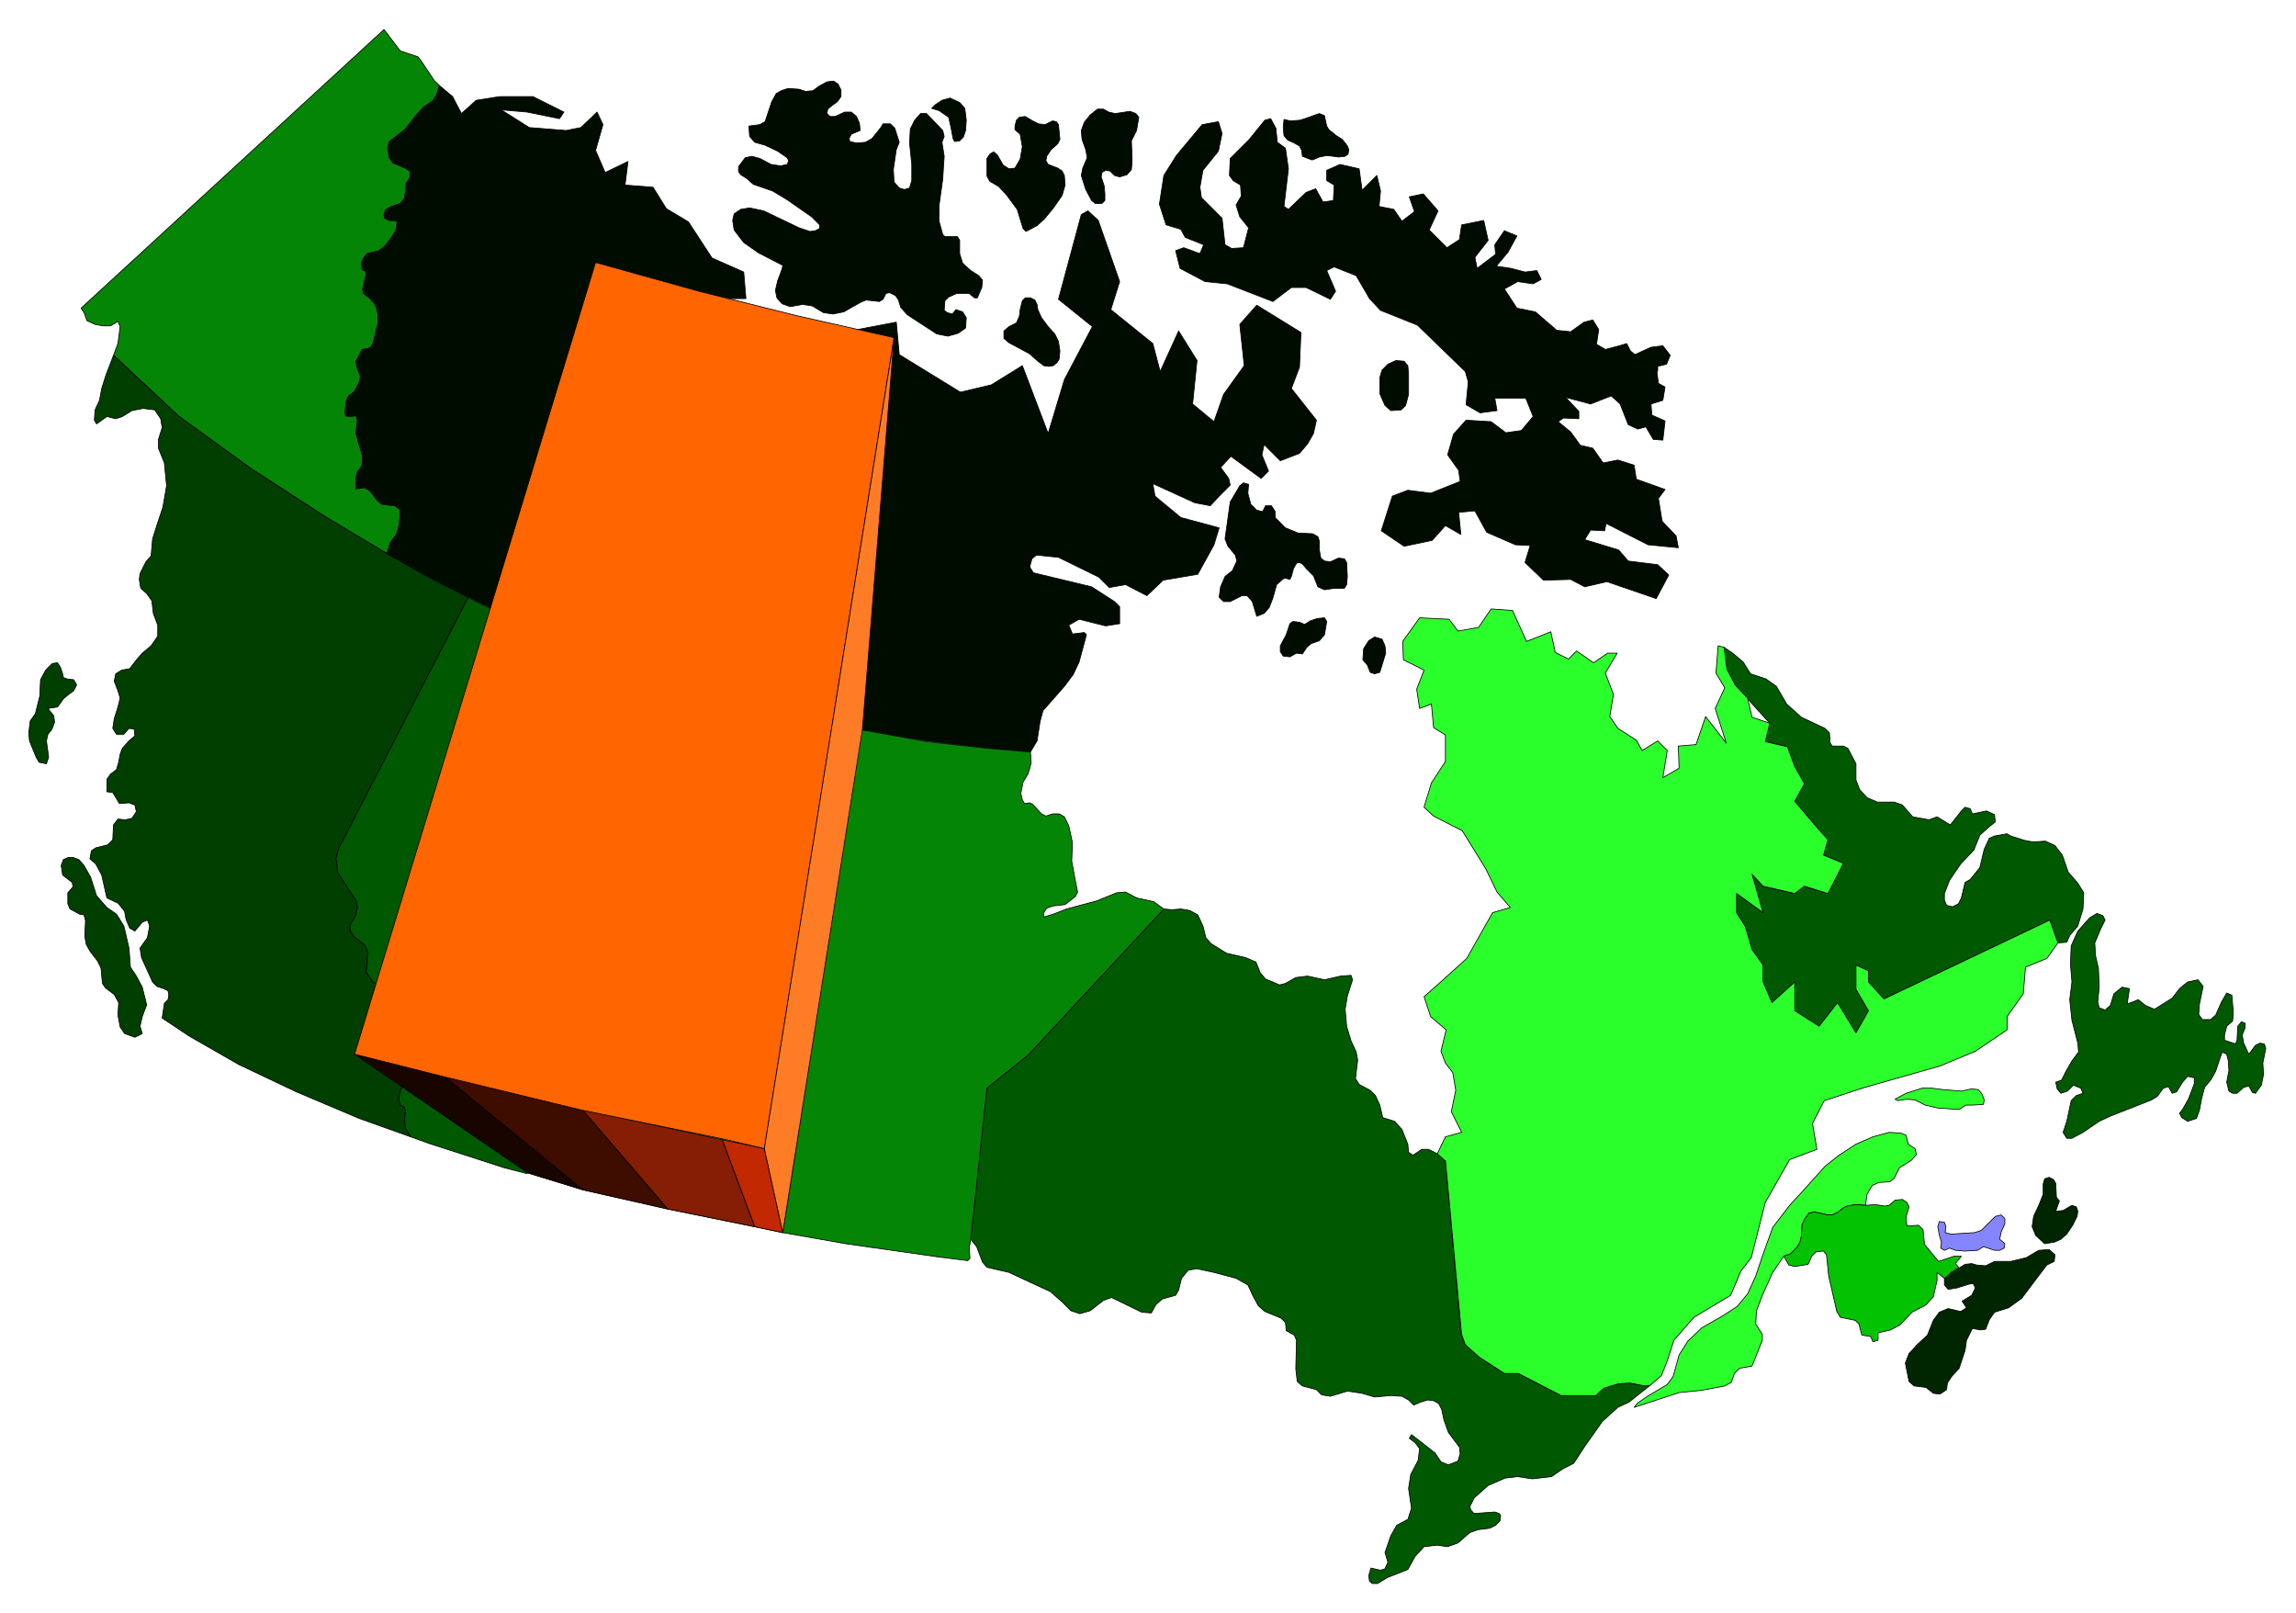
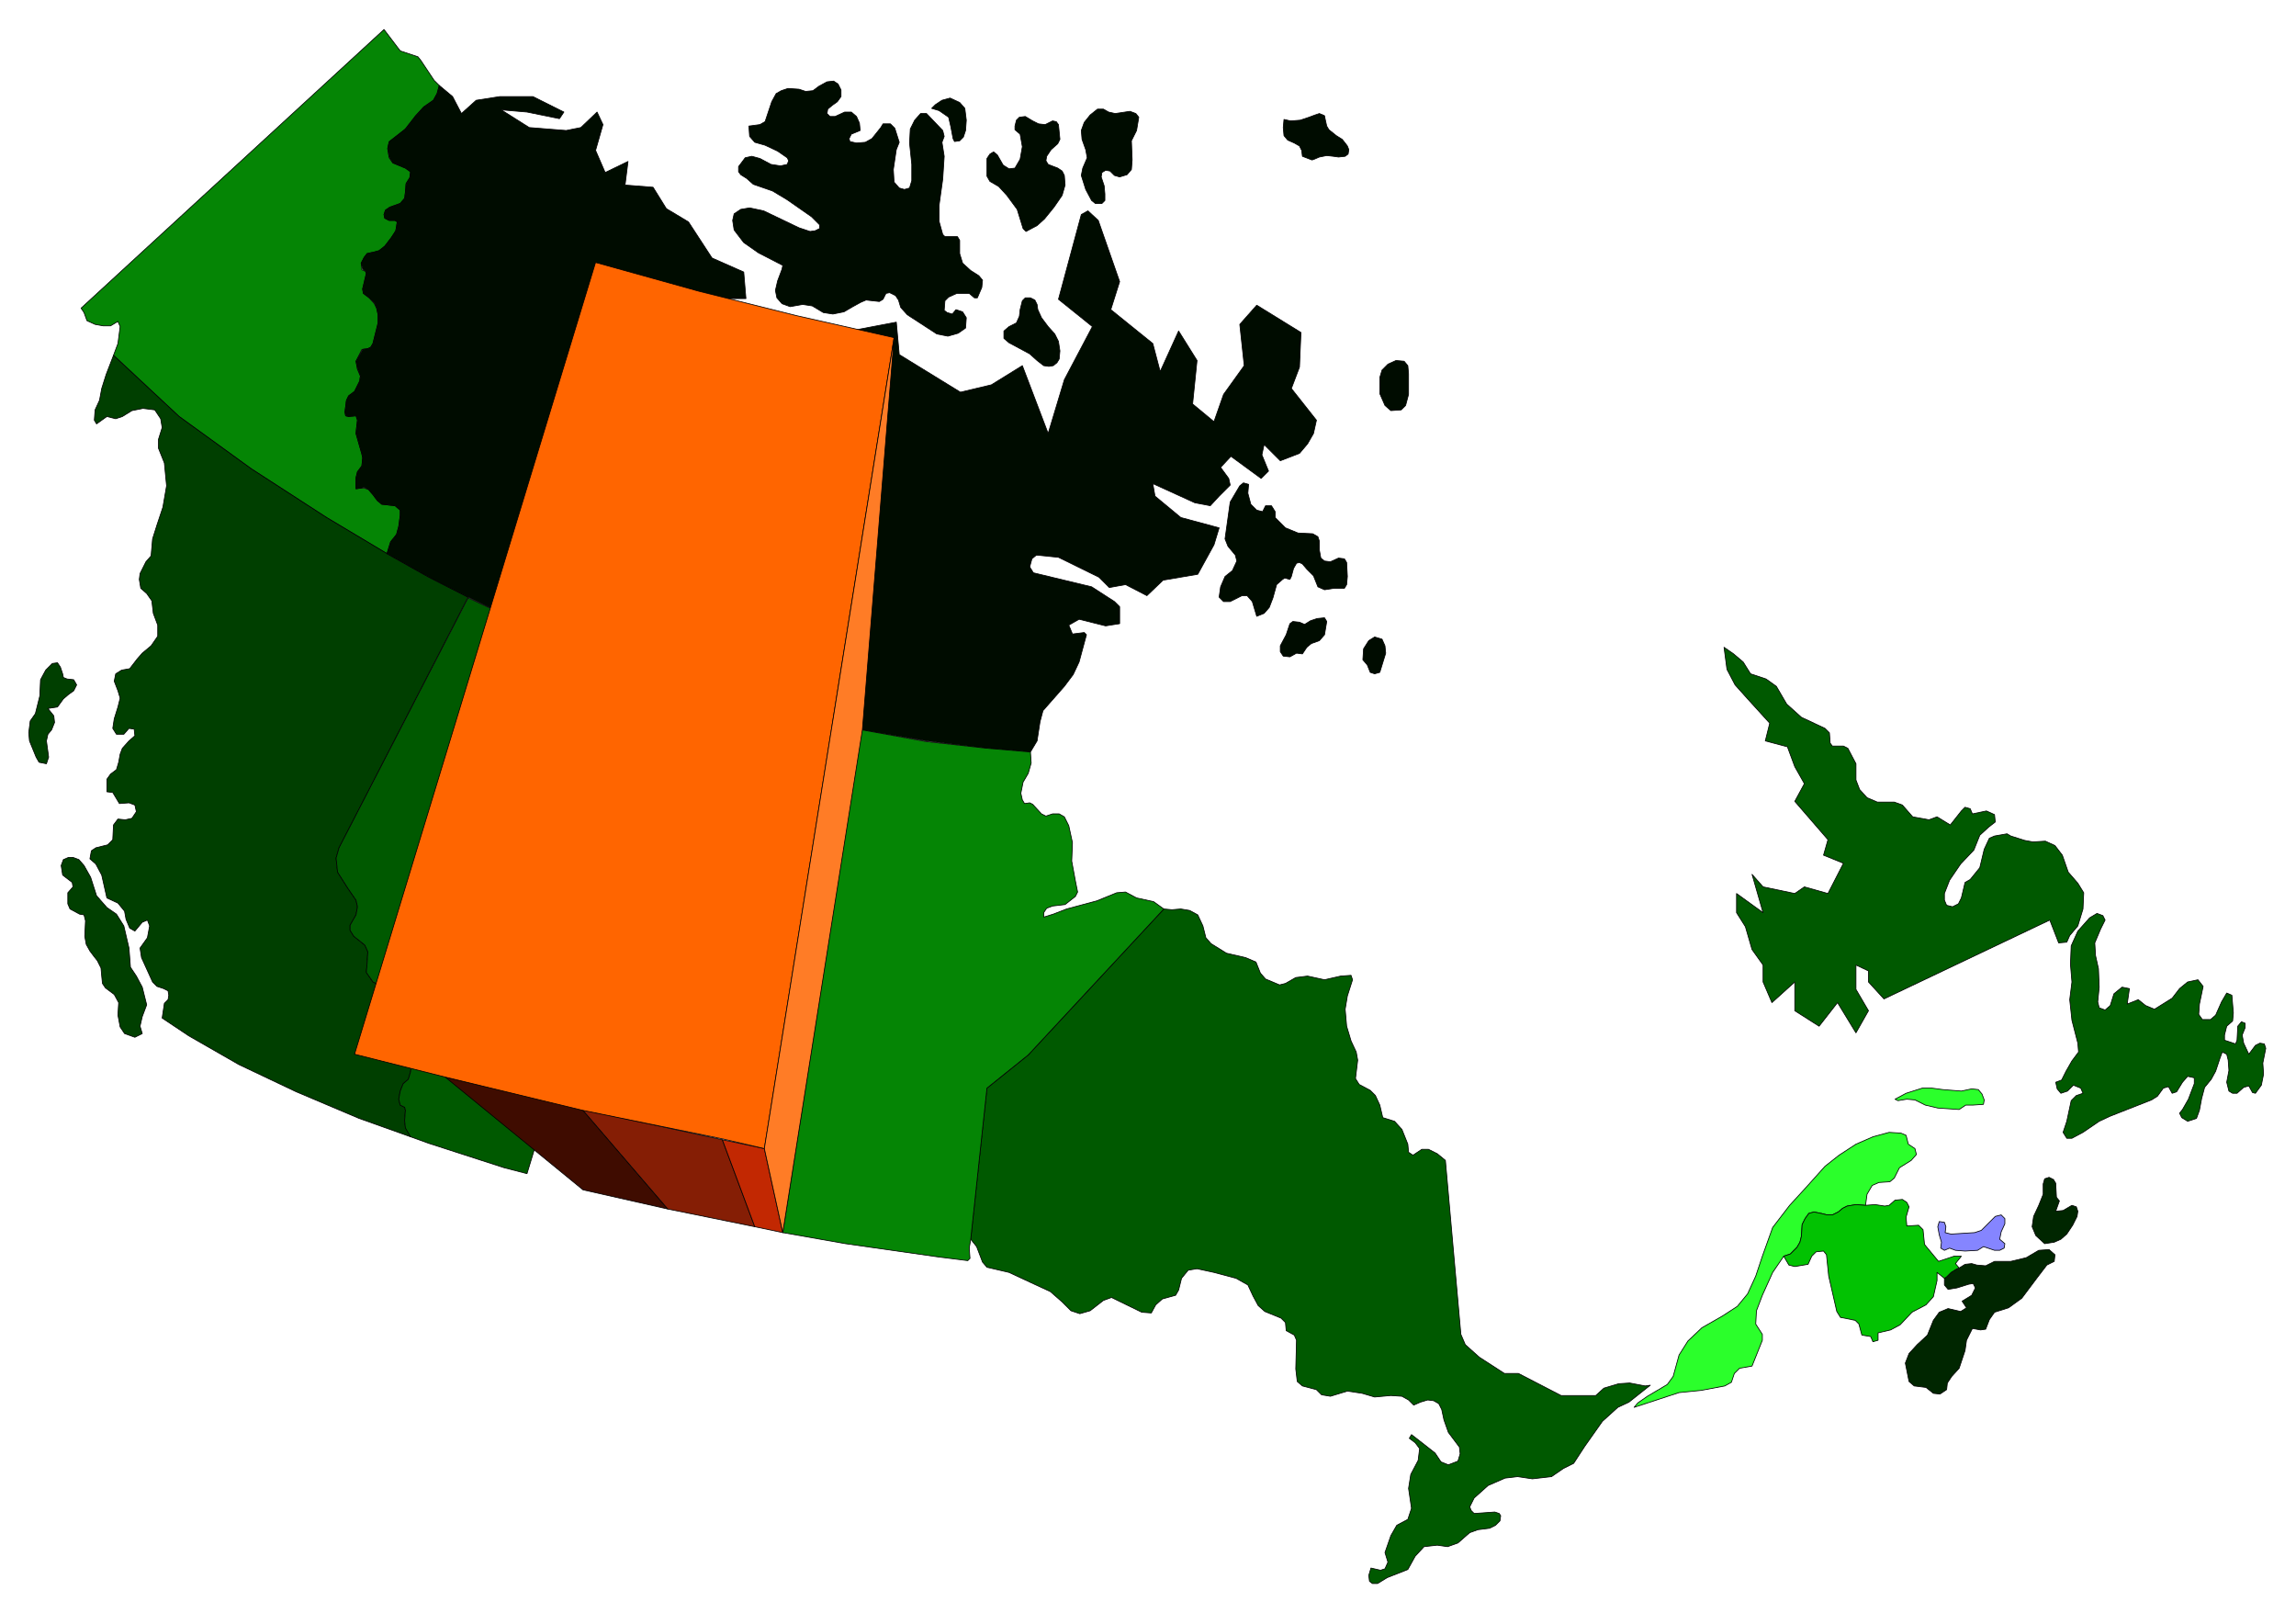
<svg xmlns="http://www.w3.org/2000/svg" fill-rule="evenodd" height="346.614" preserveAspectRatio="none" stroke-linecap="round" viewBox="0 0 3115 2188" width="493.465">
  <style>.pen0{stroke:#000;stroke-width:1;stroke-linejoin:round}.brush1{fill:#2bff2b}.brush3{fill:#058505}.brush4{fill:#003f00}.brush5{fill:#005900}.brush8{fill:#000c00}</style>
-   <path class="pen0 brush1" d="m917 927-201 664 75 23 115 26 118 24 38 8 107-682h0l-83-19-81-20-88-24z" />
  <path class="pen0" style="fill:#8585ff" d="m2633 1693 1-8-3-10-2-11 2-7 7 1 2 6-1 8 8 2 32-2 9-3 10-10 9-9 8-2 5 5v7l-5 11-2 10 7 6-1 6-6 3h-7l-15-5-8 5-17 1-13-1-8-3-7 3-5-3z" />
  <path class="pen0 brush3" d="m154 482 6-16 3-23-3-7-10 6h-10l-11-2-11-5-4-11-4-6L521 40l22 29 24 8 4 5 18 27 7 7h0l-3 11-5 9-13 9-11 12-14 18-22 18-2 9 2 12 5 7 17 7 7 5-1 8-5 8-1 12-1 8-6 7-14 5-6 4-2 6 1 5 6 3h8l3 2-2 12-6 10-9 11-8 7-7 1-9 2-4 6-4 7 1 9 5 2 1 3-5 21 1 6 8 6 7 8 3 6 2 9v11l-7 28-3 5-4 2-8 1-8 16 2 11 4 9-1 7-7 14-8 6-3 7-2 15 1 5 4 1 10-1 2 6-1 8-1 10 8 28 1 5-1 11-6 8-2 8v15l7-1h4l6 2 6 7 6 8 6 5 9 1 9 1 7 6v7l-2 15-3 11-8 10-5 16-82-49-102-66-98-71-89-83z" />
  <path class="pen0 brush4" d="m65 961 8 10 1 9-4 10-5 6-2 9 3 22-3 9-10-2-4-7-9-22-1-11 2-16 7-10 6-24 1-22 7-13 9-9 7-1 4 6 3 9 1 5 5 2 9 1 4 7-4 8-7 5-7 6-8 11-13 2zm128 441-3-10 3-13 6-16-6-24-8-15-8-12-2-26-7-30-10-16-13-9-14-16-8-25-9-16-7-8-8-3h-6l-7 3-3 8 2 13 13 10 1 6-7 8v15l3 7 13 7 6 1 2 8-1 21 2 11 5 9 6 8 4 5 5 10 1 11 1 10 4 6 12 9 6 11-1 17 3 16 6 9 14 5 10-5z" />
  <path class="pen0 brush4" d="m557 1542-70-25-85-36-78-37-68-39-36-24 3-20 5-5 1-6-1-6-6-3-9-3-6-6-15-33-2-13 10-14 3-16-3-8-7 3-10 12-7-4-5-12-2-11-9-11-15-7-7-31-8-15-8-7 2-11 6-4 16-4 7-7 1-20 6-8 10 1 9-2 6-9-2-9-8-3-13 1-9-15-8-1v-17l5-7 8-6 3-10 2-11 3-8 9-10 8-7-1-9-7-1-7 8h-10l-5-8 2-13 5-16 3-12-3-10-5-13 2-10 8-5 11-2 10-13 7-8 12-10 9-13v-15l-6-16-2-17-7-10-8-7-2-12 1-8 8-16 7-8 2-23 6-19 8-24 5-29-3-31-8-20v-12l5-16-2-12-8-12-16-2-15 3-13 8-9 3-12-3-14 10-3-5 1-14 6-13 3-16 6-19 10-26h0l89 83 98 71 102 66 82 49h0l57 32 53 27h0l-175 340-4 14 2 19 14 22 11 16 2 9-2 11-8 14v7l5 8 15 12 4 9-1 17-1 11 9 13 15 7 5 3 2 9v41l1 8 4 8 10 7 8 5 5 11 2 15-1 8-3 10-7 6-4 10-2 11 2 8 6 3 1 4-1 14 1 9 7 13z" />
  <path class="pen0 brush5" d="m635 811-175 339-4 14 2 19 14 22 11 16 2 9-2 11-8 14v7l5 8 15 12 4 9-1 17-1 11 9 13 15 7 5 3 2 9v41l1 8 4 8 10 7 8 5 5 11 2 15-1 8-3 10-7 6-4 10-2 11 2 8 6 3 1 4-1 14 1 10 7 12 25 9 102 33 31 8 202-665h0l-109-40-87-36-86-40zm1315 754-12-6h-9l-12 8-6-4-1-11-8-20-10-11-16-5-4-17-6-13-7-7-15-8-5-8 3-25-2-11-7-15-6-20-2-23 3-18 7-22-2-6-14 1-22 5-23-5-16 2-14 8-8 2-19-8-7-8-6-15-14-6-26-6-21-13-7-8-4-16-7-15-11-6-12-2-12 1-11-1h0l-184 198-56 45-22 205 8 10 8 21 6 7 30 7 30 14 26 12 16 14 12 12 12 4 14-4 18-14 11-4 41 20 13 1 6-11 9-8 18-5 4-7 4-16 9-11 12-2 23 5 30 8 16 9 7 15 7 13 9 8 22 9 6 6 1 11 11 6 3 7-1 39 2 17 7 6 19 5 7 7 12 2 23-7 20 3 17 5 22-2 15 1 9 5 7 7 9-4 10-3 8 1 7 4 4 8 3 14 6 17 15 20 1 9-3 10-13 5-10-4-8-12-14-11-18-14-3 5 8 6 6 8-2 16-10 19-3 19 4 27-5 15-15 8-8 14-8 23h0l4 13-4 9-6 2-13-3-3 10 1 8 4 3h7l13-8 28-11 10-18 12-13 18-2 14 2 14-5 16-14 11-4 16-2 8-4 6-6 1-7-2-3-6-2-28 2-4-4-2-5 6-12 19-17 23-10 17-2 20 3 26-3 16-11 14-7 15-23 24-34 21-19 15-7 29-23-7 1-21-4-15 1-20 6-11 10h-47l-58-30h-19l-34-22-19-17-6-14-21-236-11-9z" />
  <path class="pen0" d="m2789 1643 5-14-4-5-1-19-3-5-6-3-6 2-2 7v14l-6 15-7 15-2 14 5 12 12 11 13-2 9-4 8-7 8-12 6-12 1-7-2-6-6-2-12 7-10 1zm-151 91v9l5 6 12-2 16-5 6-1 3 6-5 10-13 8 6 9-8 5-17-4-12 5-8 11-8 20-14 13-11 12-5 13 5 25 7 6 16 2 10 8 9 1 9-6 1-9 6-9 10-11 8-24 2-14 8-16 11 2 7-1 5-13 7-10 19-6 18-13 21-28 13-17 10-5 1-9-8-7-14 1-17 10-21 5h-22l-12 6-12-1-7-2-9 1-8 5h0l-3 1-8 5-6 6-3 2z" style="fill:#002600" />
  <path class="pen0 brush5" d="m2889 1341-3 21 15-6 10 8 12 5 24-15 10-13 11-9 14-3 7 9-5 24-1 14 5 7h11l7-6 8-18 7-12 7 3 2 24-1 11-8 7-3 12v7l15 5 2-5 1-19 5-6 5 2v6l-4 10 2 11 7 15 9-12 6-3 6 1 2 6-4 20 1 15-3 15-8 11-4-1-5-9-7 2-9 8h-6l-5-3-3-12 3-16-1-14-2-8-6-3-3 8-6 18-6 11-9 11-4 15-3 16-4 11-12 4-8-5-3-6 4-5 8-14 8-21v-8l-9-2-7 8-8 13-6 2-5-9-7 2-8 11-8 5-56 22-15 7-22 15-15 8h-7l-5-8 5-15 6-28 7-7 9-3-3-7-10-4-8 8-9 3-5-6-2-9 8-3 6-12 8-14 9-12-1-12-8-31-3-28 3-24-2-24 1-25 9-20 16-18 10-6 8 3 3 6-6 12-8 19 1 17 4 18 1 25-2 20 2 8 8 3 7-6 5-16 11-9 10 2zm-96-62 11-1 4-9 11-13 7-23 1-22-8-13-13-15-8-23-10-13-13-6-17 1-11-2-19-6-5-3-17 3-7 3-7 15-6 25-13 16-7 4-5 21-4 8-8 4-8-2-3-7v-9l7-18 15-22 18-19 8-20 12-11 9-7-1-10-11-5-19 4-3-7-7-2-5 5-15 19-18-11-11 4-22-4-14-16-11-4h-23l-14-6-10-11-5-13v-22l-11-21-6-3h-15l-3-4-1-14-6-6-32-15-20-18-14-24-14-10-21-7-10-16-13-11-13-9 4 30 11 21 17 19 30 33-6 24 30 8 10 27 13 23-13 24 45 52-6 21 27 11-21 41-32-9-13 9-43-9-15-17 15 52-36-26v26l12 19 9 31 15 21v23l12 28 31-28v39l33 21 25-32 25 41 17-30-17-29v-33l17 8v15l21 23 225-107 12 31z" />
  <path class="pen0 brush1" d="m2420 1704 9-3 9-9 4-7 2-8 1-16 4-8 5-7 7-2 10 2 8 2h7l8-4 6-5 6-3 12-2 13 1h0l2-15 7-12 9-4 15-1 6-5 7-14 16-10 7-8-2-8-9-6-3-12-7-3-16-1-22 6-23 10-23 15-19 15-26 29-22 24-23 30-14 39-9 27-11 24-14 17-20 13-28 16-19 18-12 19-8 29-8 11-27 16-13 9-5 6 61-20 30-3 32-6 9-5 4-12 7-7 17-3 14-35v-8l-9-14 1-18 8-21 14-31 15-22z" />
  <path class="pen0" style="fill:#02c202" d="m2420 1704 7 12 8 2 18-3 5-11 6-6 10-1 4 5 3 29 11 48 5 8 20 4 5 5 4 15 12 2 3 7 7-2v-10l17-4 13-7 16-17 19-10 10-11 5-22v-11l10 8 3-2 6-6 8-5 3-1h0l-5-6 8-10h-10l-21 7-19-23-2-20-6-6-16 1-1-12 4-14-3-6-6-4-10 1-8 7-6 1-13-2-13 1h0l-13-1-12 2-6 3-6 5-8 4h-7l-8-2-10-2-7 2-5 7-4 8-1 16-2 8-4 7-9 9-9 3z" />
  <path class="pen0 brush1" d="m2571 1491 15-8 22-7h13l15 2 25 2 14-3 9 1 5 6 3 8-1 6-14 1h-10l-9 6-29-2-17-4-14-7-11-1-12 2-4-2z" />
-   <path class="pen0 brush1" d="m1926 838 40 2 12 16 28-5 17-25 29 2 19 42 33-13 6 28 18 9 11-11 23 16 19-13h13l-16 27 11 29-5 30 11 16 25 16 8 14 21-13 13 13-6 37 22-13-1-30 24-2 13-38 28 36-15-47 13-28-12-20 3-37 8 2 4 30 11 21 17 18 6 26 24 8-6 25 30 7 10 27 13 23-13 24 28 33 17 19-6 21 27 11-21 41-32-10-13 10-43-10-15-16 15 52-36-26v26l12 19 9 31 15 21v23l12 28 31-28v39l33 21 25-32 25 41 17-30-17-29v-33l17 8v15l21 23 225-107 11 31-15 21-29 12-3 36-22 31v18l-43 29-48 20-102 29-55 18-16 31 6 35-37 14-33 58-19 75-14 18-14 33-50 30-27 31-9 28-8 20-15 13-7 1-21-4-15 1-20 6-11 10h-47l-58-30h-19l-34-22-19-17-5-14-22-236v1l-11-10 11-23 22-6-14-28 6-29-4-24-10-13-6-16 7-29-21-18-9-27 26-23 32-29 35-62 24-7-18-21-15-31-32-52-39-20-13-12 10-33 19-29v-36l-16-10-3-32-16 6-4-26 10-26-28-14-1-25 23-32z" />
  <path class="pen0 brush8" d="m1742 162-1 11 1 11 5 6 9 4 7 4 3 6 1 8 13 5 3-1 7-3 10-2 9 1 7 1 9-1 4-3 1-6-2-5-3-4-4-5-8-5-10-8-3-5-2-9-1-5-2-1-5-2-6 2-8 3-12 4-13 1-9-2zm-416 242 6-14 1-10-5-6-11-7-11-10-4-13v-18l-3-5h-17l-3-3-5-18v-21l5-36 2-31-3-19 3-8-2-8-22-23h-8l-8 9-6 12-1 19 3 29v22l-3 10-7 2-7-2-7-8-1-17 4-27 4-10-6-19-6-6h-10l-3 5-12 15-9 5-12 1-9-2-1-4 3-6 12-5-1-10-4-9-7-6h-9l-13 6h-7l-4-4 1-6 6-5 7-5 5-7v-9l-4-8-6-4-9 1-11 6-8 6-10 1-9-3-15-1-9 3-7 4-6 11-9 27-7 4-15 2 1 14 7 8 14 4 17 8 13 9 2 4-2 5-9 2-13-2-15-8-11-3-9 2-9 12v7l3 4 8 5 9 8 26 9 20 12 33 23 11 11v5l-6 3-7 1-15-5-25-12-23-11-19-4-12 2-9 6-2 9 2 13 13 17 20 14 33 17-1 5-6 16-3 13 2 10 7 8 11 4 17-3 13 2 15 9 13 2 15-3 12-7 11-6 7-3 18 2 5-3 4-8 5-1 8 4 4 6 3 10 9 10 40 26 15 3 14-4 10-7 1-14-5-8-9-3-5 6-7-2-4-3 1-13 5-5 11-5h17l7 6h4zm-62-257 5-5 9-6 11-3 13 6 7 8 2 16-1 14-3 9-5 5-7 1-2-4-3-16-3-13-13-9-10-3zm128 167-4-4-8-26-14-19-11-12-12-7-4-7v-24l4-6 5-3 5 4 8 14 8 5 8-1 7-12 3-17-3-17-7-6v-5l2-8 4-4 8-1 10 6 8 4 9 1 10-5 5 1 3 4 2 20-3 6-9 8-6 9-1 6 3 5 13 5 6 4 3 6 1 13-4 14-11 16-13 16-10 9-15 8zm-23 151-7-6v-10l7-6 10-5 4-9 1-9 3-12 4-4h7l6 3 3 6 1 7 5 11 9 12 9 10 5 10 2 13-1 11-3 5-5 4-6 1-7-1-9-7-10-9-13-7-15-8zm112-193-8-15-6-19 2-10 6-14-2-11-5-14-1-12 4-11 8-10 10-8h8l7 4 9 2 20-3 8 3 4 5-3 18-7 14 1 26-1 13-6 7-10 3-7-2-6-6-6-1-5 3-1 6 4 12 1 11v9l-4 4h-9l-5-4zm429 224-5-6-11-1-11 5-8 8-3 10v22l7 16 8 7 14-1 6-6 4-15v-28l-1-11zm-216 161-7-2-5 4-13 22-7 50 4 10 10 12 2 8-6 13-10 8-6 14-2 14 6 6h9l16-8h7l7 8 6 20 10-4 7-8 5-13 5-18 8-7 3-2 7 2 2-4 3-11 4-7 4-1 4 2 6 7 9 9 6 15 9 4 13-2h14l3-5 1-11-1-19-3-5-8-1-11 5-8-1-5-4-2-11v-12l-2-6-7-4-20-1-17-7-14-14v-8l-5-8h-8l-4 8-8-2-8-8-4-15 1-12zm103 181-10 1-9 3-8 5-7-3-9-1-4 3-5 15-8 15v8l4 6 9 1 9-5 8 1 6-9 6-5 11-4 7-8 3-18-3-5zm68 76 7-2 8-26-1-10-4-9-10-3-8 5-7 11-1 15 6 7 4 10 6 2z" />
  <path class="pen0 brush8" d="m596 116-3 11-5 9-13 9-11 12-14 18-22 17-2 9 2 12 5 8 17 7 7 5-1 8-5 8-1 12-1 8-6 7-14 5-6 4-2 6 1 5 6 3h8l3 2-2 12-6 9-9 12-8 6-7 2-9 2-4 5-4 8 2 8 4 3 1 3-5 21 1 6 8 6 7 7 3 7 2 9v11l-7 28-3 5-4 2-7 1-9 16 2 10 4 10-1 7-7 14-8 6-3 6-2 16 1 5 4 1 10-1 2 6-1 8-1 10 8 28 1 5-1 11-6 8-2 8v15l7-1 4-1 6 3 6 7 6 8 6 5 9 1 9 1 7 6v7l-2 15-3 11-8 10-5 16h0l57 32 53 27 86 41 87 36 109 40 88 24 81 20 83 19 88 15 82 10 59 5 9-15 4-26 4-15 29-33 12-16 8-17 10-37-3-3-16 2-5-12 14-8 36 9 19-3v-23l-7-7-31-20-79-19-5-8 3-11 6-5 30 3 55 27 14 14 22-4 29 15 22-21 47-8 22-40 7-23-52-14-35-29-3-17 57 26 21 4 12-13 15-15-2-9-11-15 14-15 41 30 10-10-9-22 3-14 22 22 26-10 11-13 8-14 4-18-34-43 11-29 2-47-60-37-23 26 6 56-28 39-13 37-29-24 6-59-25-40-25 55-10-38-57-46 12-38-29-83-14-13-9 5-31 115 46 37-38 72-22 73-35-92-42 26-42 10-83-51-4-44-79 15 17 29-20 73-42-95-98-17-6-37h24l-3-36-43-19-32-49-30-18-18-29-38-3 4-32-31 15-13-30 10-35-8-17-22 21-20 4-50-4-38-24 35 3 44 9 6-9-42-21h-45l-32 5-20 18-12-23-18-15z" />
-   <path class="pen0 brush8" d="m1653 165 5 16-5 24-21 26-4 23 2 14 28 28 4 36 9 5 16-1 7-27-12-15-5-16 7-12-1-15-10-6-5-7 1-23 26-26 21-26 8-2 7 13 2 19 11 8 4 28-6 51 6 4 24-23 13-5 10 18 14-2 1-21-10-6v-14l18-8 26 6 4 29 20-20 5 21-2 21 20 4 11 16 17-13-7-20 19-4 20 23-12 26 24 24 17-11 3-20 30-6 6 27-18 23 3 15 25-19-1-13 13-19 17 7-12 22-16 19 20 3 19 5 16-2 6 12-11 6-21-3-18 10 17 26 25 5 29 25 19 2 18-13 12-3 8 13-3 20 12 7 19-5 10-3 5 10 6 5 22-10 16-2 10 13-5 12-12 3v6l-1 2 2 15 9 5-3 18-16 5 1 15 18 8-3 26-13-1-10-17-11 3-13-6-11-28-12-11-28 11-34-9 18 19v10l-21-1-7 5 17 14 13 18 17 4 14 20 20-4 22 7 3 19 39 14-9 12 5 31 19 20 3 16-41-4-57-29-2 10-19-1-8 13 46 14 13 15 40 5 15 14-17 32-67-23-30 7-19-10-37 1-25-24 7-23-20-1-39-17-16-29-22 2 3 30-21-12-18 20-38 8-31-21 15-47 21-8 31 4 40-16-2-15-15-21 8-28 17-19 34 2 20 15 21-3 16-19-10-25h-42l3 17-23 3-19-11 3-31-4-14-65-63-50-20-15-16-18-31-30-12-10 5 12 28-7 11-33-16h-20l-25 19-62-24-30-3-34-18-6-24 11-4 22 8 5-12-25-10-6-11-20-6-9-28 6-39 17-27 35-42 22-4z" />
  <path class="pen0 brush3" d="m1169 990-107 682 85 15 126 18 40 5 3-3-1-14 2-12 22-205 56-45 184-198h0l-14-10-23-5-15-8-12 1-27 11-41 11-18 7-13 4v-6l4-6 8-3 17-2 14-11 3-6-3-15-5-27 1-25-5-23-6-12-7-4h-9l-9 3-6-3-12-13-4-2-7 1-3-5-2-9 3-15 7-12 4-14-1-15h0l-59-5-82-9-88-16z" />
-   <path class="pen0" style="fill:#190500" d="m481 1430 123 31 187 153-75-23-235-161z" />
  <path class="pen0" style="fill:#3f0c00" d="m604 1461 186 44 116 135-115-26-187-153z" />
  <path class="pen0" style="fill:#851e05" d="m790 1505 190 41 44 118-118-24-116-135z" />
  <path class="pen0" style="fill:#c22802" d="m980 1546 57 12 25 114-38-8-44-118z" />
  <path class="pen0" style="fill:#ff6500" d="M808 356 481 1430l123 31 186 45 191 39 56 13 176-1100-133-30-132-33-140-39z" />
  <path class="pen0" style="fill:#ff7c26" d="m1037 1558 25 114 108-682 43-532-176 1100z" />
</svg>